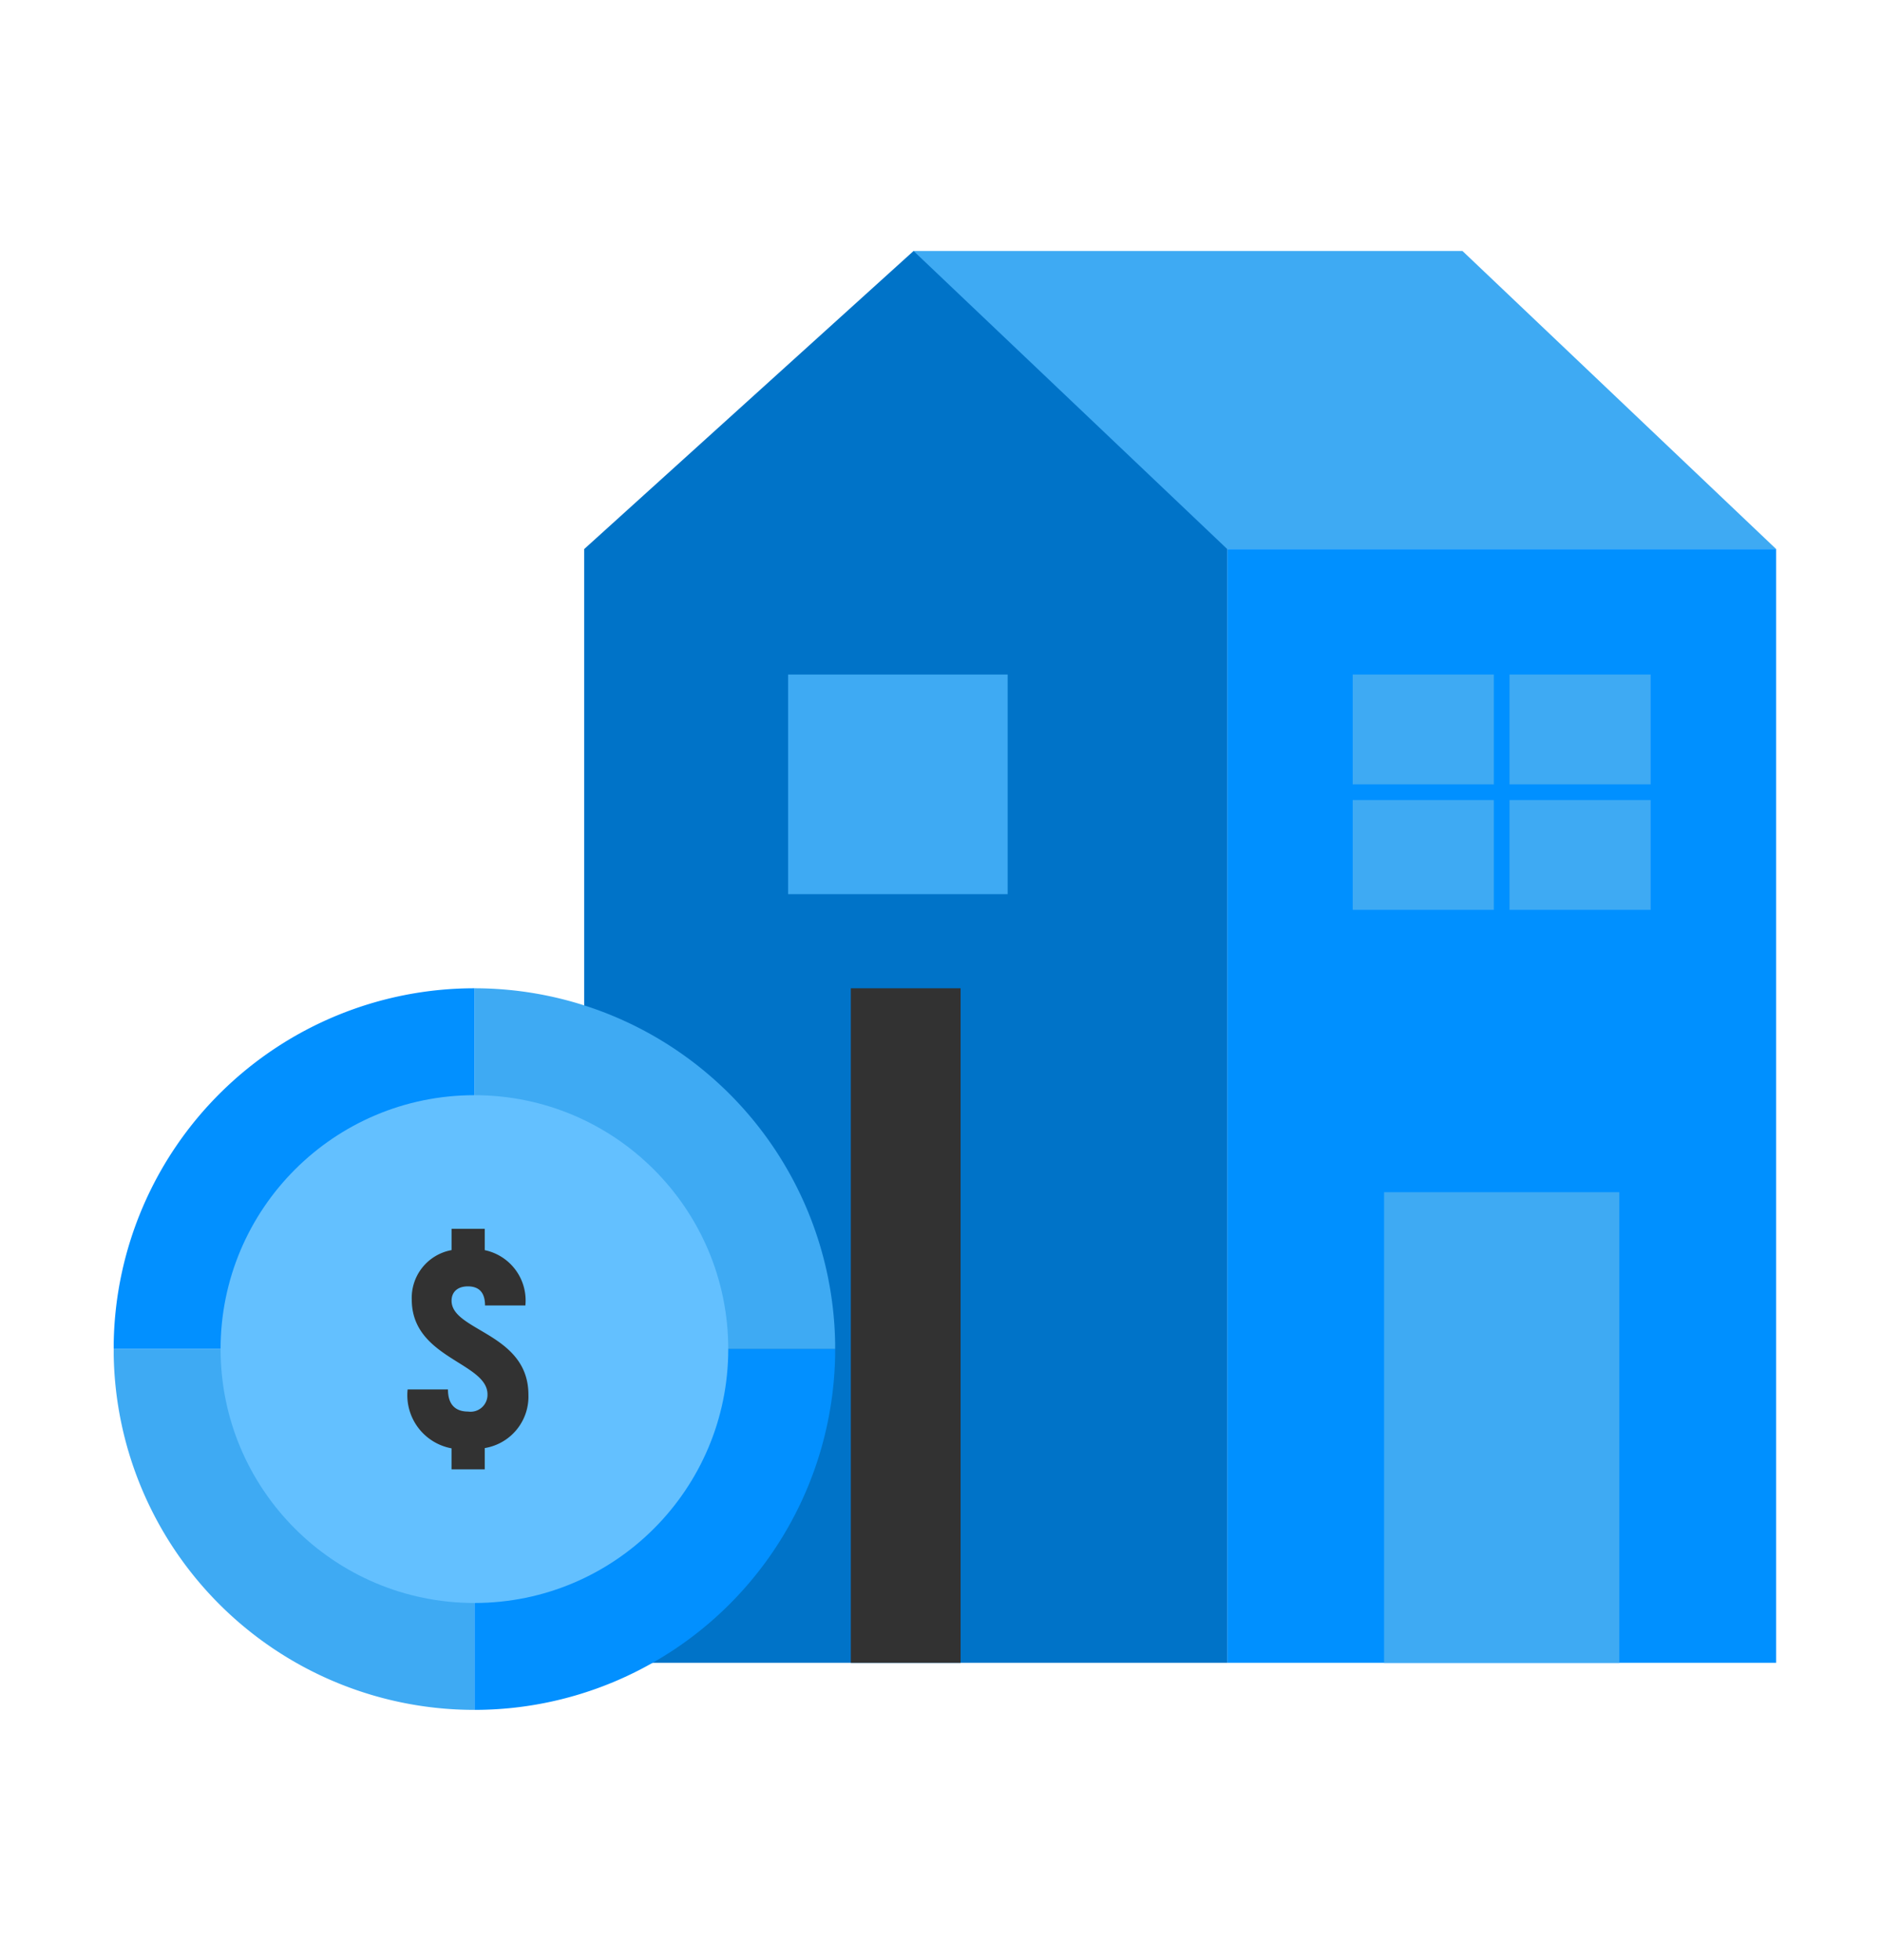
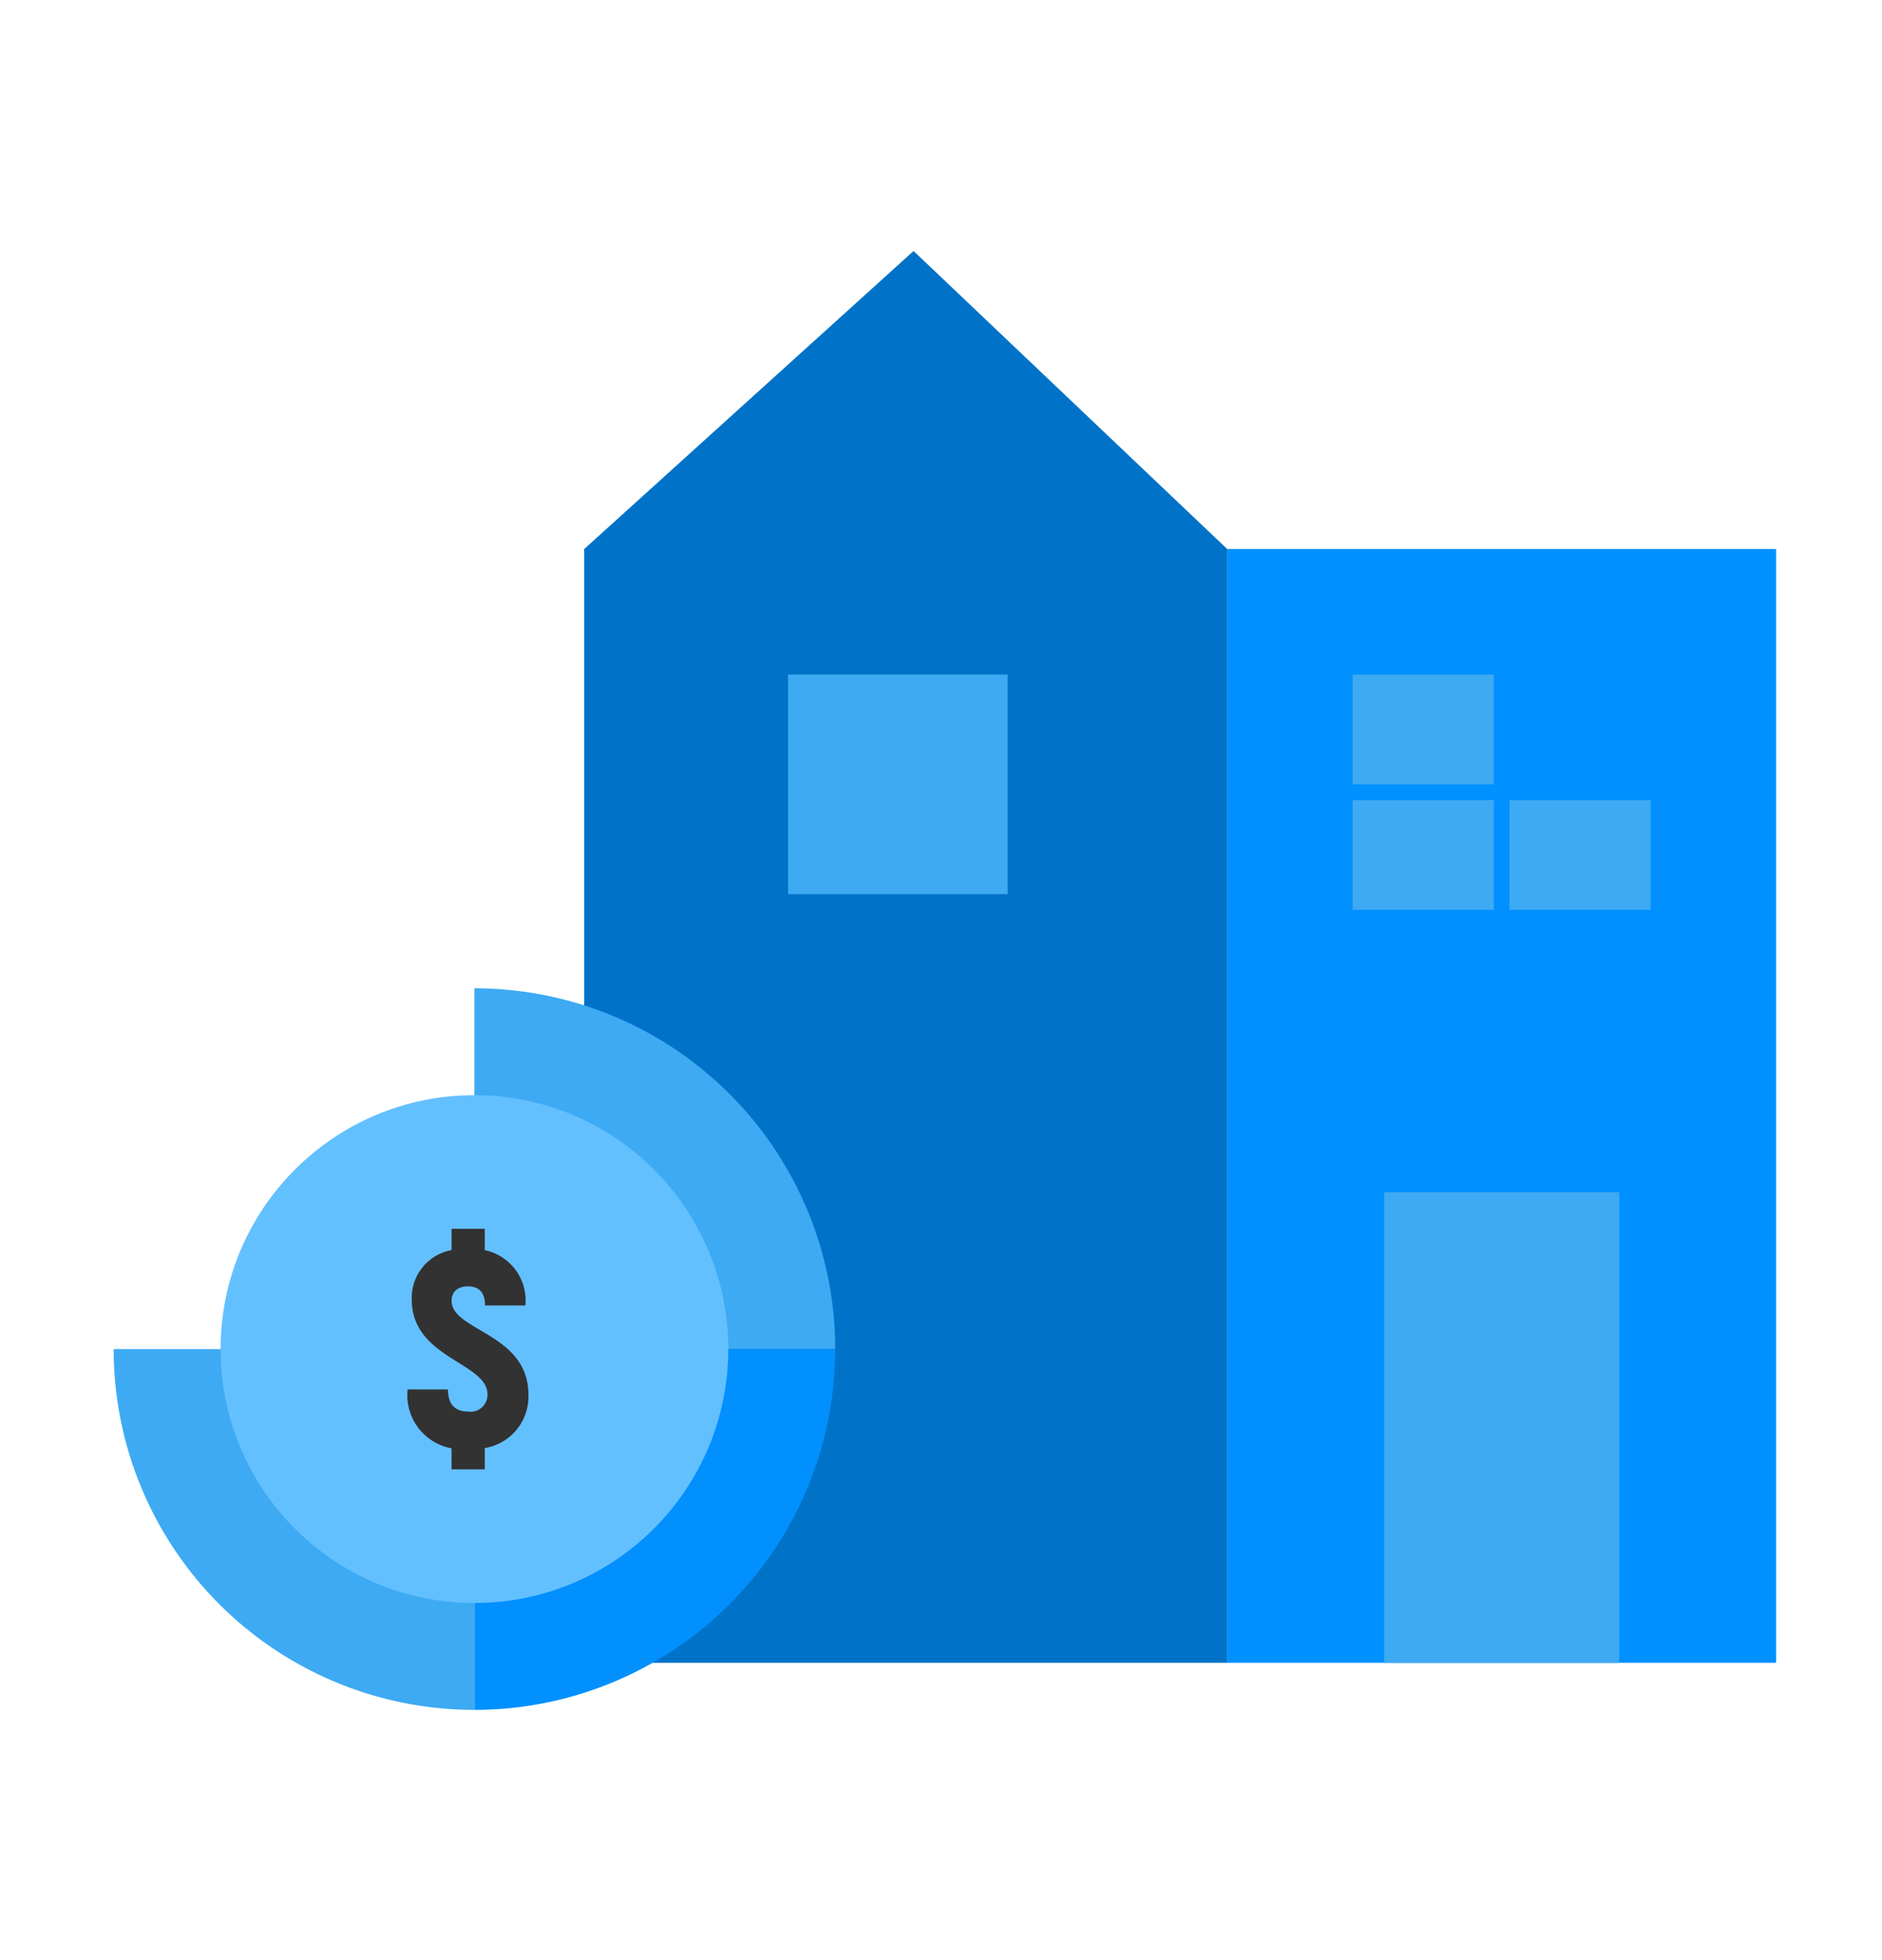
<svg xmlns="http://www.w3.org/2000/svg" width="120" height="124.94" viewBox="0 0 120 124.94">
  <defs>
    <style>.a,.b{fill:#0090ff;}.a{opacity:0;}.c,.e{fill:#3eaaf3;}.c,.d,.g,.i{fill-rule:evenodd;}.d{fill:#0073c8;}.f,.i{fill:#323232;}.g{fill:#0290ff;}.h{fill:#63c0ff;}</style>
  </defs>
  <g transform="translate(7.25 16)">
    <rect class="a" width="120" height="124.94" transform="translate(-7.25 -16)" />
    <rect class="b" width="35" height="71" transform="translate(71 19)" />
-     <path class="c" d="M86,0l20,19H51V0Z" />
    <path class="d" d="M30,19,51,0,71,19V90H30Z" />
-     <path class="c" d="M88,35v7H79V35Zm10,0v7H89V35ZM88,27v7H79V27Zm10,0v7H89V27Z" />
+     <path class="c" d="M88,35v7H79V35Zm10,0v7H89V35ZM88,27v7H79V27Zm10,0H89V27Z" />
    <rect class="e" width="14" height="14" transform="translate(43 27)" />
    <rect class="e" width="15" height="30" transform="translate(81 60)" />
-     <rect class="f" width="7" height="43" transform="translate(47 47)" />
    <g transform="translate(0 47)">
      <path class="c" d="M23,0A23,23,0,0,1,46,22.62L46,23H23Z" />
      <path class="g" d="M23-23A23,23,0,0,0,46-45.62L46-46H23Z" transform="translate(0 69)" />
-       <path class="g" d="M0,0A23,23,0,0,0,23-22.62L23-23H0Z" transform="translate(23) rotate(180)" />
      <path class="c" d="M0,23A23,23,0,0,1,23,45.62L23,46H0Z" transform="translate(23 69) rotate(180)" />
      <circle class="h" cx="16.185" cy="16.185" r="16.185" transform="translate(6.815 6.815)" />
      <path class="i" d="M23.658,30.667V29.31a3.323,3.323,0,0,0,2.785-3.4c0-3.93-4.9-4.054-4.9-5.992,0-.564.388-.916,1.04-.916.723,0,1.093.405,1.093,1.216h2.573a3.276,3.276,0,0,0-2.591-3.525V15.333H21.543V16.69a3.09,3.09,0,0,0-2.538,3.155c0,3.754,4.829,4,4.829,6.045A1.08,1.08,0,0,1,22.6,26.983c-.793,0-1.287-.423-1.287-1.41H18.741a3.446,3.446,0,0,0,2.8,3.754v1.339Z" />
    </g>
  </g>
</svg>